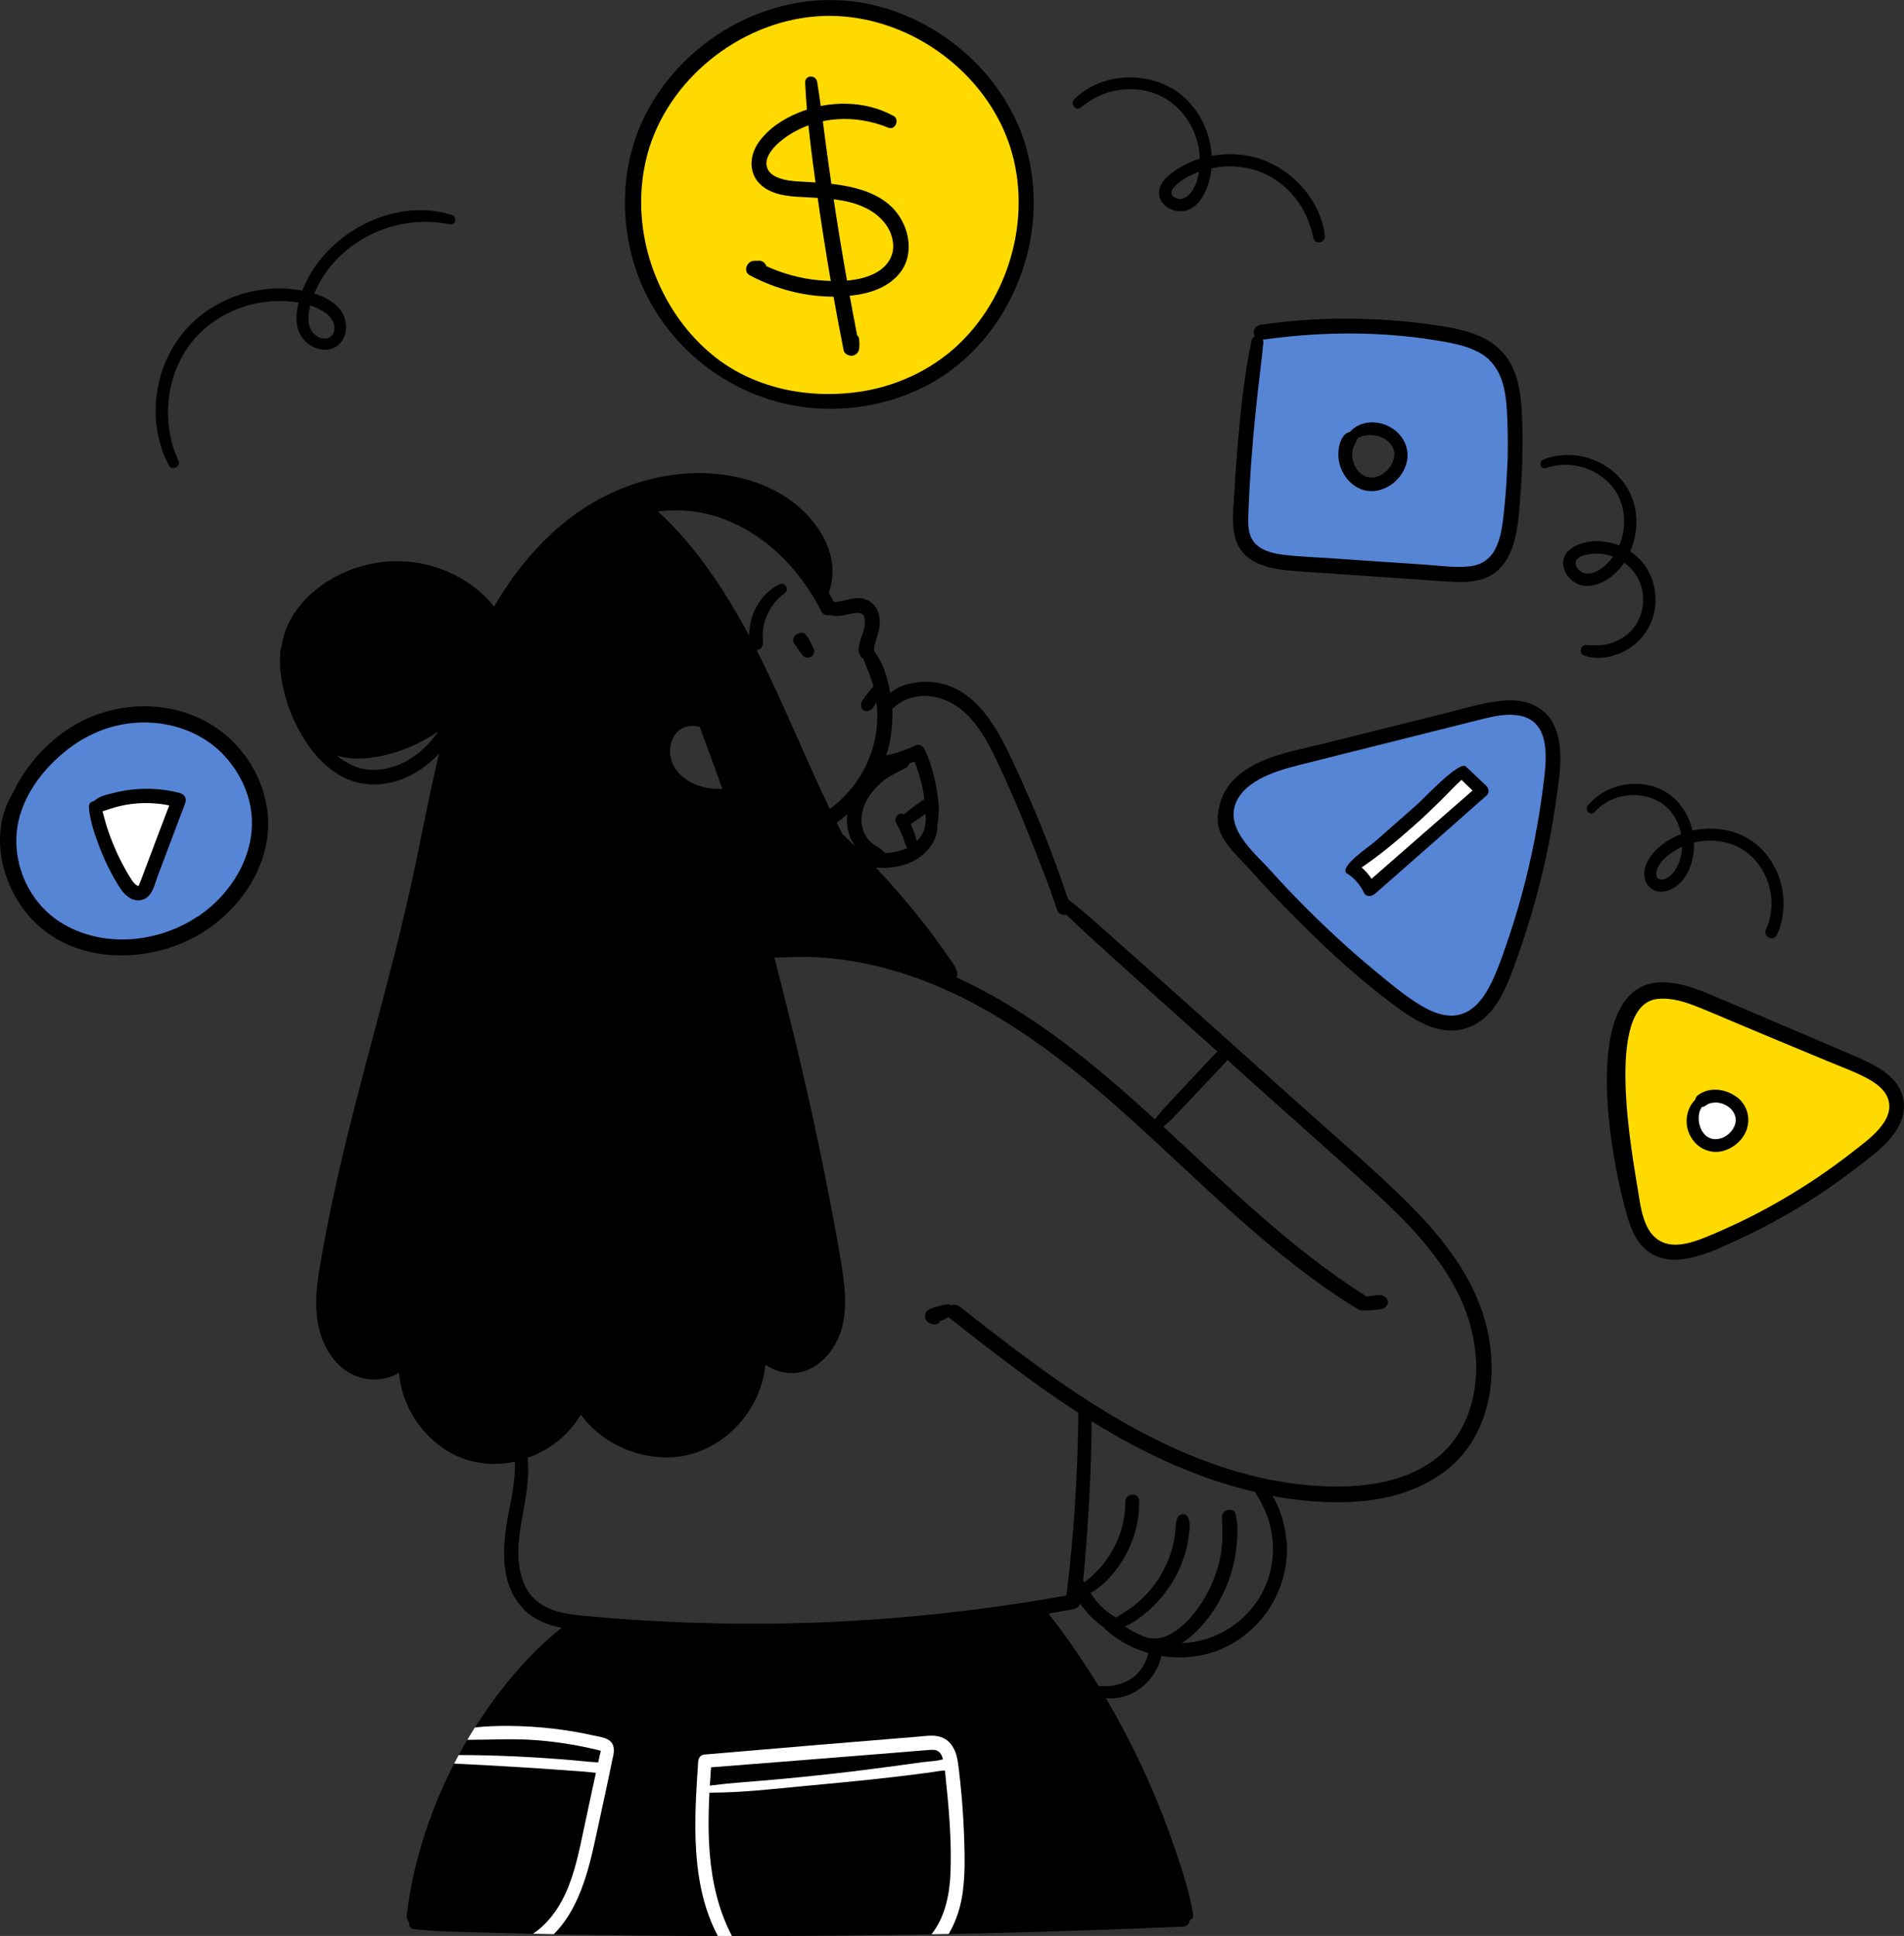
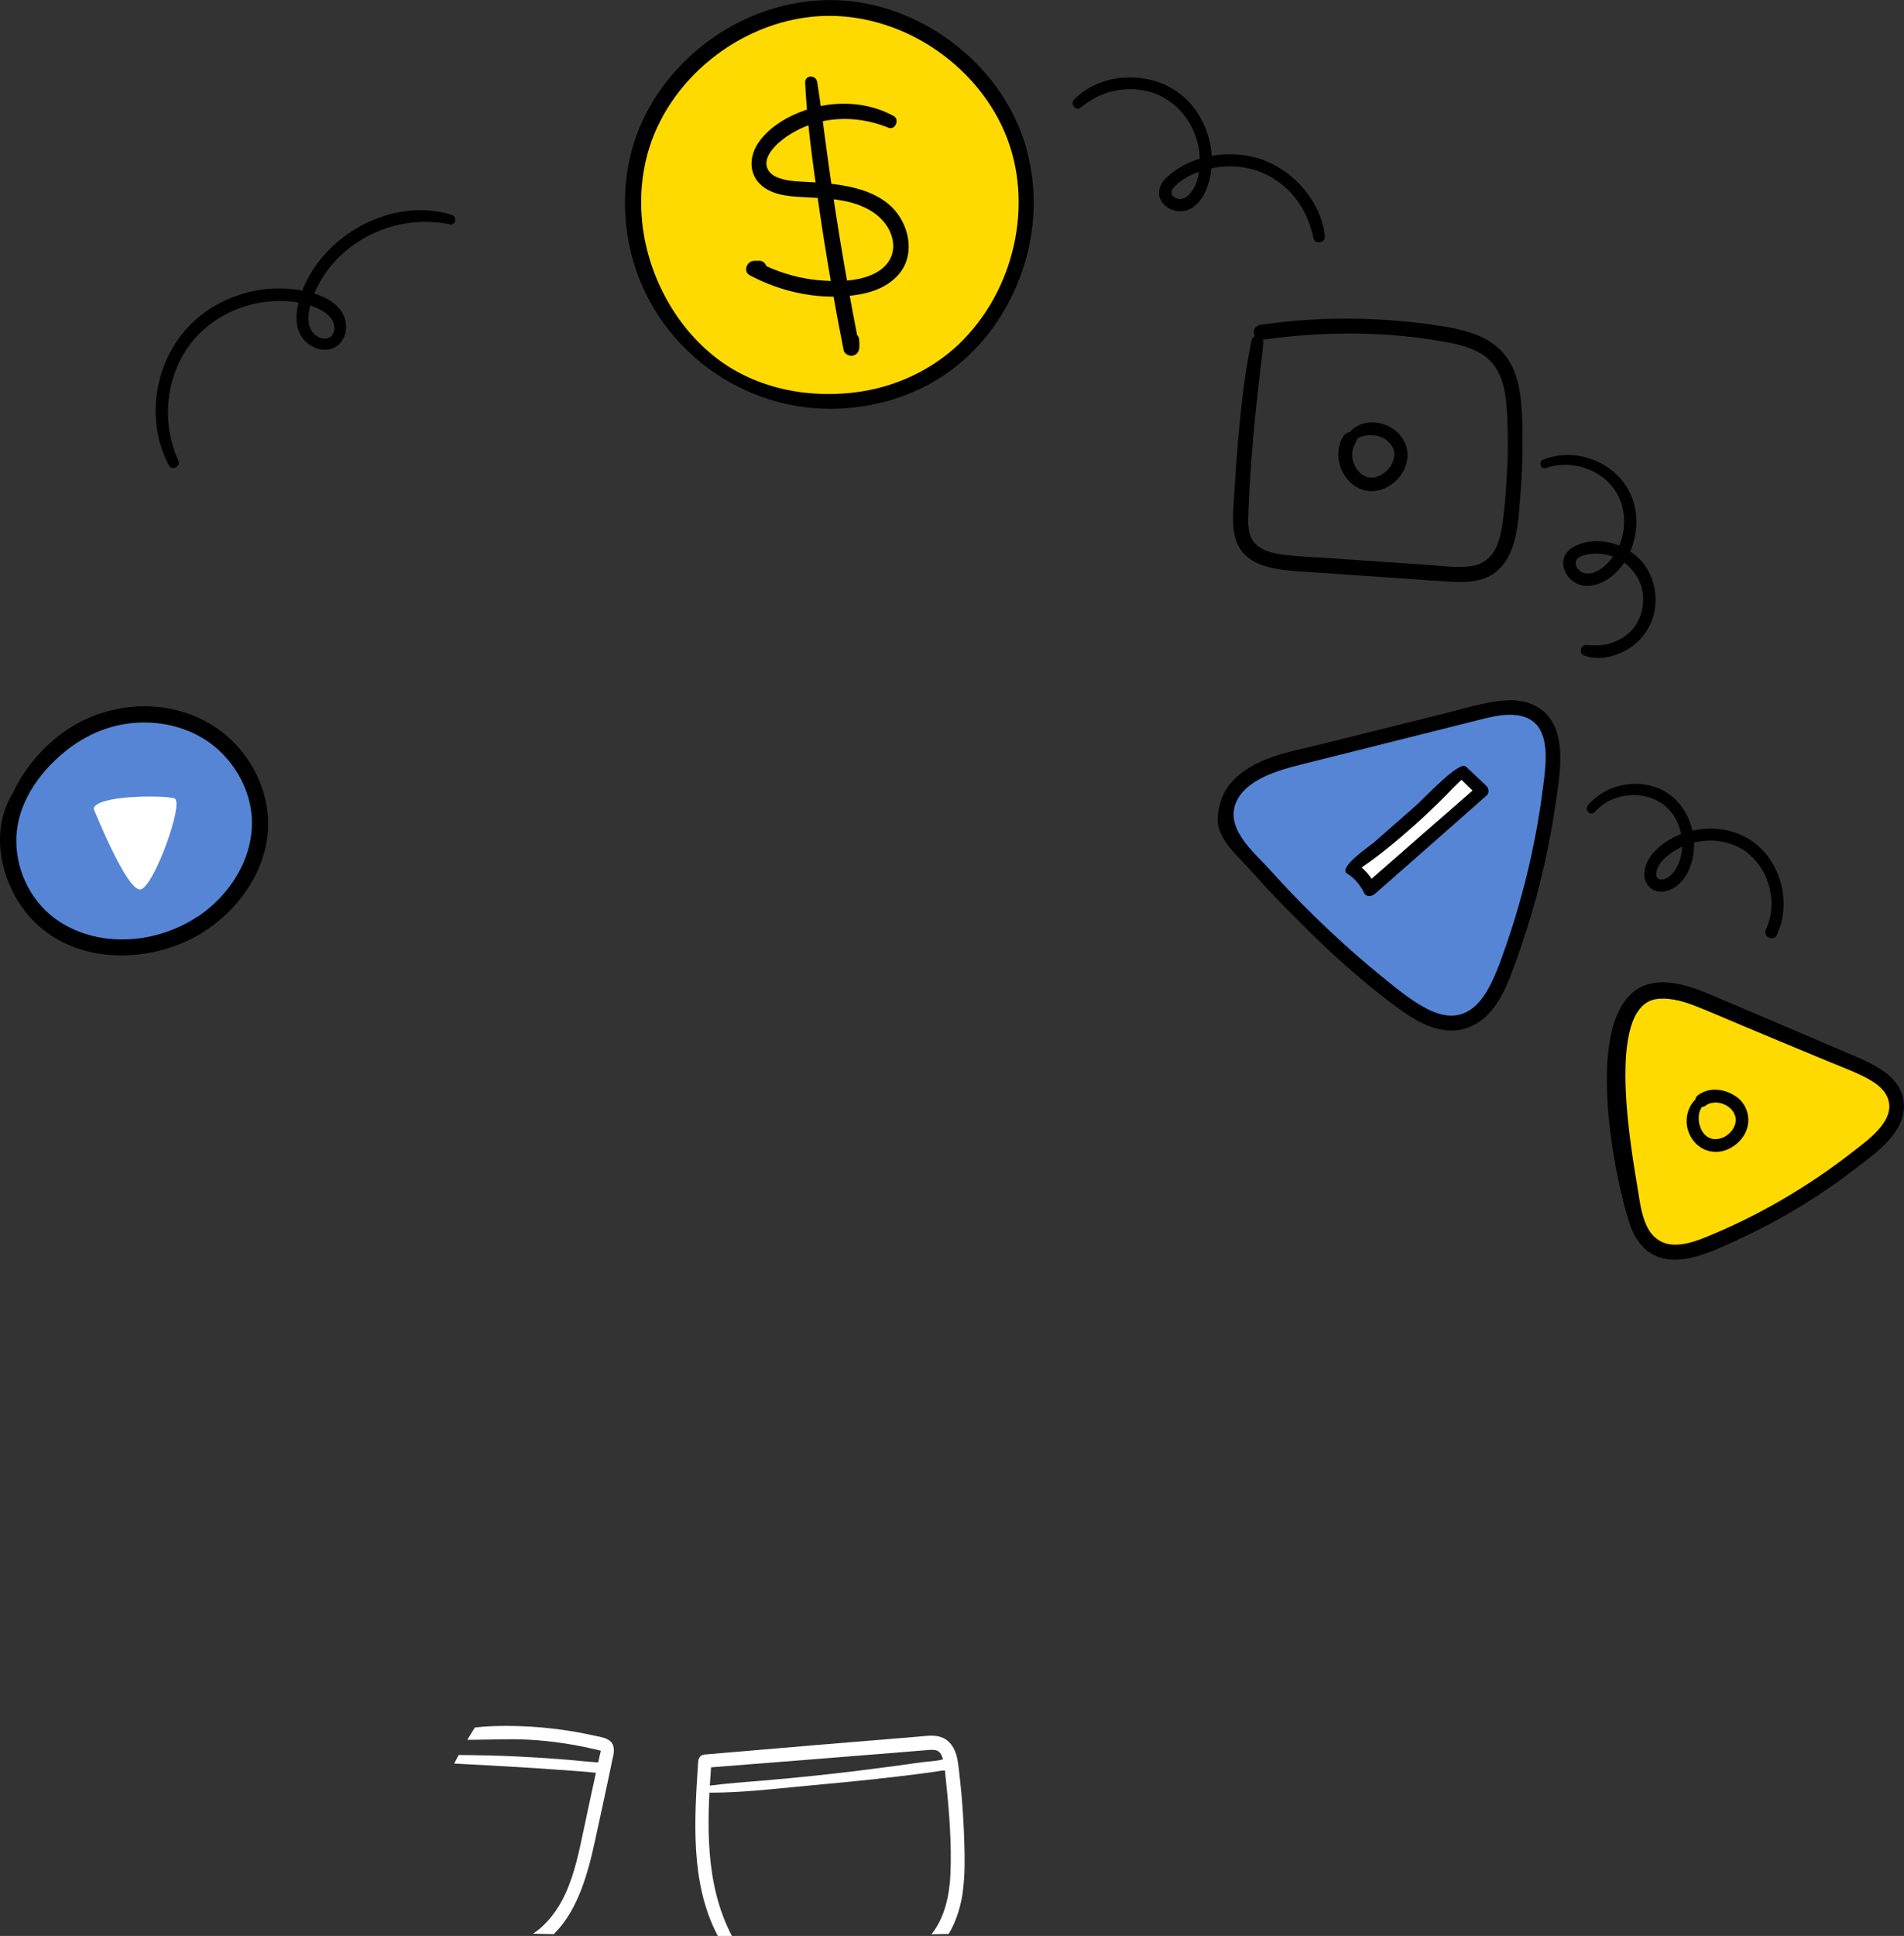
<svg xmlns="http://www.w3.org/2000/svg" id="Layer_2" data-name="Layer 2" viewBox="0 0 247.4 251.45">
  <rect x="0" y="0" width="247.4" height="251.45" fill="#333333" stroke="none" />
  <defs>
    <style> .cls-1, .cls-2, .cls-3, .cls-4 { stroke-width: 0px; } .cls-2 { fill: #5685d6; } .cls-3 { fill: #fff; } .cls-4 { fill: #ffda01; } </style>
  </defs>
  <g id="_Layer_" data-name="&amp;lt;Layer&amp;gt;">
    <g>
      <g>
-         <path class="cls-1" d="m105.26,83.32c-.13-.25-.26-.52-.44-.74-.12-.17-.19-.24-.27-.28-.08-.06-.17-.11-.27-.12-.16-.03-.31,0-.46.06-.24.1-.35.15-.45.24-.14.12-.26.29-.29.48,0,.07-.01.15-.02.22,0,.15.05.29.13.41.07.14.17.26.26.38l.25.35c.17.24.35.48.52.72.14.19.32.33.55.38.2.04.46,0,.63-.12.18-.13.34-.32.38-.55,0-.07.01-.15.02-.22,0-.15-.05-.29-.13-.41-.13-.26-.26-.52-.4-.78Z" />
-         <path class="cls-1" d="m192.19,169.26c-1.95-4.95-5.41-9.16-9.13-12.89-4.08-4.08-8.51-7.83-12.81-11.68-9.4-8.42-18.78-16.85-28.23-25.2-1.06-.94-2.14-1.83-3.25-2.71-1.97-5.98-4.34-11.78-6.99-17.49-2.1-4.54-4.96-10.12-10.57-10.69-1.8-.18-4.09.16-5.53,1.42-.16-.95-.39-1.93-.73-2.88-.34-.94-.79-1.83-1.37-2.57-.02-.33,0-.6.07-.84.12-.46.28-.91.42-1.37.25-.86.34-1.77.1-2.65-.25-.94-.96-1.65-1.89-1.92-.79-.23-1.63-.03-2.4.16-.2.04-.39.1-.59.14-.25.04-.34.06-.43.07-.1.01-.2.02-.31.03-.03,0-.13,0-.18.01-.23-.41-.45-.82-.68-1.22,1.75-4.83-1.52-9.73-5.49-12.36-4.29-2.84-9.81-3.63-14.84-2.93-5.29.74-10.24,3-14.33,6.42-3.58,2.98-6.49,6.66-8.82,10.68-2.76-3.44-7.04-5.55-11.45-5.86-4.98-.35-10.23,1.61-13.53,5.42-1.43,1.66-2.43,3.65-2.67,5.82-.09.11-.15.25-.15.42-.01.81-.06,1.59.01,2.4.08.84.22,1.66.4,2.48.35,1.58.9,3.09,1.61,4.55,1.29,2.67,3.17,5.22,5.78,6.71,2.51,1.45,5.55,1.49,8.21.4,1.79-.74,3.34-1.86,4.63-3.25-1.39,5.75-2.42,11.6-3.7,17.34-2.77,12.46-6.51,24.68-9.36,37.13-.71,3.13-1.37,6.27-1.94,9.42-.56,3.14-1.28,6.45-.81,9.66.36,2.49,1.49,5.01,3.58,6.51,1.96,1.4,4.48,1.64,6.64.57.13-.06.25-.13.38-.21.33,3.93,2.51,7.61,5.82,9.86,2.76,1.87,6.1,2.37,9.24,1.69.1,2.48-.51,4.99-.95,7.41-.46,2.54-.69,5.13-.1,7.66.58,2.46,2.1,4.6,4.44,5.66.85.39,1.76.66,2.69.85-4.18,3.3-7.68,7.52-10.62,11.93-.23.34-.45.69-.67,1.03-.34.53-.67,1.06-.98,1.6-.39.65-.76,1.3-1.11,1.96-.2.37-.4.74-.59,1.11-1.67,3.23-3.05,6.62-4.11,10.1-.95,3.12-1.68,6.34-2.04,9.58-.04.35.07.71.32.93-.09.39.08.84.57.89,3.25.37,6.55.36,9.81.46,1.9.05,3.79.1,5.69.15.9.02,1.8.04,2.7.06.48,0,.96.02,1.44.03,6.47.11,12.95.18,19.43.2h.44c.61,0,1.22,0,1.83,0,8.64.01,17.29-.06,25.94-.22.75,0,1.5-.03,2.25-.04,2.84-.06,5.68-.12,8.51-.2,7.31-.19,14.62-.45,21.93-.76.54-.03.82-.4.86-.82.3-.12.52-.38.45-.78-.57-3.32-1.69-6.61-2.81-9.78-1.12-3.19-2.41-6.33-3.84-9.39-1.42-3.04-2.98-6.01-4.68-8.89.18.02.36.02.55.02,1.41,0,2.82-.47,3.97-1.34.81-.63,1.49-1.4,1.99-2.31.25-.45.44-.93.58-1.42.04-.15.08-.3.12-.45,2.94.48,6.03.07,8.74-1.35,4.95-2.59,8.04-8.08,7.51-13.66-.19-1.97-.76-4.01-1.79-5.76,1.16.21,2.32.39,3.49.52,5.12.56,10.62.46,15.4-1.68,2.23-1,4.28-2.41,5.85-4.3,1.45-1.76,2.46-3.83,3.05-6.04,1.19-4.42.7-9.3-.96-13.53ZM52.97,98.76c-2.14,1.23-4.77,1.7-7.08.69-.77-.34-1.47-.78-2.11-1.31,2.24.69,4.7.37,6.93-.23,2.17-.59,4.33-1.59,6.25-2.93-1.05,1.53-2.35,2.84-4,3.79Zm62.99-5.73c0-.32,0-.64-.03-.96.62-.55,1.27-1.02,2.07-1.31.91-.32,1.89-.44,2.85-.33,2.25.25,4.07,1.47,5.52,3.17,1.66,1.95,2.76,4.34,3.82,6.65,1.27,2.75,2.46,5.55,3.57,8.37,1.26,3.21,2.52,6.24,3.58,9.53.19.59.74.76,1.19.63,1.83,1.79,3.74,3.49,5.63,5.21,2.27,2.06,4.55,4.09,6.83,6.14,2.4,2.16,4.81,4.31,7.21,6.47-.16.1-.28.23-.39.35-.17.17-.32.35-.49.52-.36.39-.72.77-1.09,1.16-.71.75-1.41,1.51-2.12,2.26-.68.73-1.37,1.46-2.05,2.2-.36.39-.73.77-1.08,1.17-.32.36-.6.76-.9,1.14-.05-.05-.11-.1-.16-.14-7.76-7.09-16.04-13.95-25.65-18.31.1-.16.15-.34.12-.53-.14-.88-.81-1.63-1.31-2.35-.48-.69-.97-1.38-1.47-2.06-1.03-1.41-2.11-2.79-3.23-4.14-1.46-1.77-2.98-3.5-4.57-5.17.25,0,.49.02.74.02.15,0,.31,0,.46,0,1.18-.05,2.37-.27,3.44-.77,1.88-.88,3.46-2.72,3.36-4.86.33-1.71.11-3.42-.18-4.99-.3-1.62-.77-3.19-1.44-4.69-.18-.42-.68-.83-1.18-.6-1.23.58-2.52,1.03-3.85,1.31.52-1.63.78-3.34.78-5.06Zm2.36,13.99c.32-.19.63-.39.93-.6.26-.18.52-.37.78-.56l.21-.15c.02.24.04.48.07.71-.01.07-.03.14-.03.22,0,1.04-.46,1.93-1.16,2.62-.02-.1-.04-.21-.07-.31-.08-.32-.2-.63-.31-.94-.13-.34-.27-.67-.42-1Zm-3.96-5.26c1.01-.91,2.23-1.44,3.42-2.08.2-.11.29-.29.3-.49.25-.09.5-.18.75-.28.44,1.11.79,2.25,1.04,3.41.11.5.17,1.01.23,1.51-.35.15-.65.41-.95.63-.27.2-.54.39-.81.6-.3.23-.59.47-.87.71-.25-.11-.54-.11-.77.05-.38.26-.46.71-.24,1.11.16.29.32.57.46.87.21.44.27.59.33.74.12.3.21.6.32.9.05.14.1.29.16.43.04.1.09.18.14.28-.17.09-.36.16-.54.23-.71.25-1.45.37-2.19.42-.08-.03-.17-.07-.25-.08-.26-.3-.53-.54-.81-.69-1.89-.98-2.55-3.04-1.91-5.04.39-1.25,1.24-2.35,2.21-3.22Zm-25.69-35.45c5.02.2,9.65,2.72,13.14,6.23,2.01,2.02,3.66,4.39,4.95,6.93.21.4.74.53,1.15.41.48.15,1,.15,1.52.06.4-.07.79-.16,1.19-.24.06-.01.11-.03.18-.03.31-.05.49-.07.67-.07.39.06.48.1.53.13.18.18.21.23.25.29.07.17.08.24.1.32.04.31.04.49.04.67-.03.19-.04.29-.06.38-.04.21-.09.4-.15.6-.28.95-1.02,2.44-.29,3.34.09.11.19.19.3.25.46,1.19.96,2.33,1.3,3.55-.18.22-.36.44-.54.67-.18.22-.35.45-.53.67-.09.11-.17.23-.25.35-.12.17-.21.29-.26.49-.02.07-.03.14-.02.21-.03.3.05.56.3.73.23.16.47.16.71.06.14-.04.21-.08.28-.14.17-.12.25-.25.36-.42.07-.11.15-.22.21-.34.04-.07.09-.14.13-.21.17,1.34.15,2.71-.05,4.04-.49,3.16-1.99,6.06-4.24,8.32-.54.55-1.13,1.06-1.76,1.51-1-2.06-1.95-4.14-2.88-6.23-2.15-4.81-4.24-9.68-6.63-14.39.07,0,.15,0,.23-.04.52-.17.62-.73.58-1.2-.09-1.12.06-2.19.48-3.18.49-1.15,1.29-2.23,2.33-2.97.72-.52.03-1.55-.74-1.15-2.24,1.18-3.64,3.52-3.83,6.03-.01.18-.03.39-.04.6-1.47-2.74-3.05-5.41-4.84-7.97-2.04-2.92-4.34-5.74-6.99-8.13,1.05-.14,2.11-.18,3.18-.14Zm21.98,42.83c.14.3.32.59.52.86-.55-.54-1.11-1.11-1.7-1.65-.26-.49-.51-.99-.76-1.49.48-.34.94-.7,1.38-1.09-.03.25-.04.49-.04.74,0,.89.19,1.79.6,2.63Zm-16.78-6.67c-.4.01-.8,0-1.19-.03-.3-.03-.6-.07-.91-.12-1.37-.27-2.66-.91-3.6-1.95-.81-.89-1.24-2.11-1.08-3.32.15-1.1.74-2.17,1.83-2.57.59-.22,1.34-.25,2.01-.07.42,1.22.9,2.43,1.33,3.63.53,1.48,1.07,2.95,1.61,4.43Zm55.27,112.52c-.1.37-.24.72-.41,1.06-.35.68-.84,1.3-1.44,1.77-1.28,1.01-2.95,1.32-4.55,1.16-1.47-2.41-3.04-4.76-4.71-7.03-.59-.8-1.18-1.59-1.79-2.37,1.08-.18,2.15-.38,3.23-.58.39-.07.81-.31.86-.74.28.4.61.81.94,1.19.42.49.88.93,1.37,1.33.27.21.55.43.84.63.05.1.11.19.21.27,1.6,1.43,3.5,2.44,5.51,3.02-.02.1-.04.2-.07.3Zm15.1-8.57c-2,4.14-6.15,6.85-10.7,7,1.37-.83,2.56-2.1,3.46-3.28,1.82-2.39,3.04-5.22,3.52-8.19.28-1.7.39-3.54.06-5.23-.21-1.05-1.84-.67-1.8.34.06,1.69.14,3.27-.17,4.94-.31,1.66-.86,3.25-1.64,4.75-.77,1.47-1.72,2.83-2.91,4.01-1.15,1.14-2.84,2.28-4.55,2.02-.1-.01-.19-.01-.27,0-1.09-.36-2.13-.88-3.07-1.52,1.08-.48,2.07-1.22,2.95-1.96,1.16-.99,2.14-2.16,2.98-3.43.84-1.28,1.47-2.67,1.9-4.14.21-.71.37-1.45.46-2.19.1-.82.28-1.75-.12-2.51-.28-.53-1.09-.42-1.33.07-.32.63-.22,1.4-.31,2.09-.09.69-.23,1.37-.42,2.03-.38,1.33-.97,2.61-1.71,3.78-.73,1.16-1.64,2.18-2.66,3.09-.89.8-1.9,1.38-2.89,2-.18-.1-.35-.2-.52-.31-.06-.04-.12-.08-.18-.12-.17-.13-.3-.22-.42-.31-.47-.37-.9-.78-1.3-1.23-.1-.12-.18-.21-.19-.23-.09-.11-.17-.22-.25-.33-.16-.22-.3-.44-.45-.67,1.91-1.04,3.45-2.95,4.49-4.79,1.22-2.18,1.85-4.65,1.82-7.15-.01-1.16-1.81-1.06-1.8.1.02,2.18-.56,4.33-1.62,6.23-.52.94-1.15,1.81-1.88,2.6-.56.6-1.18,1.12-1.8,1.65-.1-.15-.14-.19-.17-.23.64-6.96,1.05-13.83,1.1-20.7,3.44,2.14,7,4.07,10.73,5.68,3.38,1.46,6.88,2.67,10.48,3.5,1.06,1.66,1.89,3.45,2.19,5.42.38,2.44.07,4.95-1.02,7.19Zm27.53-27.77c-.18,4.25-1.96,8.45-5.45,11.01-3.89,2.84-8.92,3.53-13.62,3.41-3.13-.08-6.26-.52-9.31-1.23-.39-.09-.78-.19-1.16-.29-1.85-.48-3.66-1.05-5.44-1.71-5.27-1.95-10.21-4.59-14.92-7.59-.59-.38-1.17-.75-1.75-1.13-4.14-2.74-8.12-5.73-12.04-8.77-1.12-.88-2.25-1.75-3.37-2.63-.33-.26-.76-.33-1.12-.17-.13-.08-.29-.14-.44-.14-.26.03-.45.07-.64.11-.13.02-.26.05-.39.09-.14.04-.29.08-.43.12-.14.04-.28.08-.41.13-.14.05-.29.09-.42.15-.15.07-.3.14-.42.27-.15.16-.23.37-.25.59-.01.17.02.33.09.49.1.21.24.34.43.46.06.04.12.06.18.08.09.04.2.08.25.09.06.01.12,0,.18,0,.07.02.14.03.21.02.18-.01.39-.1.51-.24.04-.05.07-.1.11-.16.1-.04.21-.09.31-.14.27-.12.53-.25.79-.38,5.55,4.35,11.04,8.64,16.86,12.41-.04,5.8-.34,11.6-.86,17.38-.19,2.12-.42,4.25-.68,6.36-1.23.22-2.45.43-3.68.62-.73.12-1.45.24-2.18.35-10.36,1.58-20.83,2.49-31.32,2.66-6.4.1-12.81-.07-19.2-.49-1.55-.1-3.1-.22-4.64-.36-1.44-.13-2.88-.23-4.3-.52-2.31-.46-4.29-1.62-5.19-3.88-1-2.48-.77-5.25-.33-7.82.48-2.8,1.13-5.62.82-8.44.88-.31,1.74-.71,2.55-1.21,1.79-1.09,3.31-2.61,4.37-4.41,2.47,3.39,6.6,5.44,10.8,5.56,4.95.14,9.42-2.83,11.7-7.14.81-1.52,1.32-3.19,1.49-4.9.95.67,2.12,1.04,3.27,1.08,2.47.07,4.57-1.61,5.75-3.65,1.51-2.61,1.5-5.73,1.11-8.63-.43-3.22-1.05-6.43-1.66-9.62-2.04-10.78-4.56-21.46-7.31-32.08.07,0,.14.01.21.01,1.49-.02,2.98-.11,4.47-.07,1.4.04,2.79.16,4.18.35,2.9.39,5.75,1.08,8.52,2,5.57,1.85,10.79,4.71,15.63,8.01,9.81,6.69,18.07,15.33,26.89,23.2,5.02,4.48,10.24,8.71,15.99,12.22.18.11.39.14.59.1.23.05.52.02.76.01.18,0,.36,0,.54-.03.18-.01.36-.03.54-.05.4-.03.88-.07,1.14-.38.16-.19.3-.41.27-.65-.03-.23-.13-.46-.34-.61-.28-.21-.59-.28-.94-.26-.08,0-.17.01-.26.02-.18.02-.37.04-.56.07-.23.03-.46.07-.68.11-.05-.04-.1-.08-.16-.12-9.68-6.12-17.86-14.22-26.25-21.95.34-.31.7-.59,1.03-.91.38-.37.74-.77,1.1-1.15.72-.74,1.43-1.49,2.13-2.25.69-.73,1.38-1.46,2.07-2.19l1.09-1.16c.16-.17.33-.34.49-.52.11-.11.22-.23.31-.36.03-.05.05-.1.07-.15,1.74,1.56,3.47,3.12,5.22,4.68,4.43,3.97,8.88,7.9,13.28,11.9,3.79,3.44,7.5,7.07,10.22,11.45,2.42,3.89,3.83,8.3,3.63,12.91Z" />
-       </g>
+         </g>
      <path class="cls-2" d="m200.8,94.51c-1.41-2.82-3.21-2.72-23.63,1.75-14.01,3.06-18.38,6.57-17.51,10.94.88,4.38,17.94,19.26,20.13,21.45,2.19,2.19,10.94,6.13,14.01,1.31,3.06-4.81,6.13-19.26,7.44-24.07,1.31-4.81.88-8.75-.44-11.38Z" />
      <polygon class="cls-3" points="189.42 100.2 175.85 112.46 178.04 115.09 192.04 102.39 189.42 100.2" />
      <path class="cls-1" d="m202.71,97.57c-.1-1.93-.68-3.97-2.22-5.24-1.69-1.4-3.95-1.55-6.04-1.23-2.44.36-4.85,1.09-7.24,1.69-5.18,1.29-10.36,2.58-15.55,3.87-4.02,1-8.89,1.73-11.75,5.06-1.07,1.25-1.65,2.95-1.69,4.59-.06,2.71,2.61,4.85,4.31,6.77,2.66,3,5.49,5.88,8.36,8.67,3.42,3.31,7.04,6.47,10.89,9.27,1.92,1.39,4.05,2.68,6.48,2.82,2.08.12,4.01-.83,5.37-2.38,1.31-1.49,2.13-3.35,2.83-5.19.9-2.4,1.72-4.83,2.45-7.28,1.45-4.84,2.53-9.8,3.25-14.8.31-2.17.68-4.42.56-6.62Zm-2.2,4.6c-.59,4.67-1.5,9.31-2.73,13.86-.62,2.28-1.31,4.55-2.09,6.78-.66,1.89-1.32,3.82-2.29,5.58-.78,1.42-1.88,2.8-3.48,3.32-1.99.64-4.04-.32-5.7-1.36-1.83-1.15-3.52-2.57-5.19-3.94-1.73-1.42-3.43-2.89-5.08-4.41-3.06-2.82-6.01-5.76-8.79-8.86-2.25-2.51-6.39-5.74-4.3-9.42.8-1.42,2.42-2.43,3.92-3.07,1.82-.78,3.77-1.22,5.68-1.7,4.83-1.21,9.65-2.42,14.48-3.63,2.43-.61,4.86-1.22,7.29-1.83,1.78-.45,3.73-.93,5.56-.46,3.9,1,3.09,6.18,2.72,9.14Z" />
      <path class="cls-1" d="m193.15,102.09c-.9-.85-1.79-1.7-2.69-2.54-.84-.79-5.5,4.22-6.39,5-1.84,1.62-3.68,3.24-5.52,4.85-.49.43-4.73,3.29-3.52,4.05.98.61,1.72,1.5,2.22,2.54.27.56,1.01.45,1.39.12,4.86-4.27,9.72-8.53,14.56-12.82.35-.31.25-.9-.05-1.19Zm-16.22,10.58c2.42-1.64,4.66-3.53,6.85-5.47,1.16-1.02,2.27-2.09,3.37-3.17.55-.54,1.09-1.09,1.62-1.65.37-.38.75-.73,1.13-1.09.48.46.96.93,1.44,1.39-4.38,3.81-8.75,7.64-13.12,11.46-.37-.55-.8-1.04-1.3-1.48Z" />
      <path class="cls-4" d="m214.8,129.09c-2.98.85-5.25,1.31-4.81,11.38s1.75,21.45,5.69,21.88,14.01-3.5,21.88-9.19c7.88-5.69,8.75-7.44,8.32-10.94-.44-3.5-9.63-5.25-13.13-7.44s-14.88-6.57-17.94-5.69Z" />
-       <path class="cls-3" d="m221.8,142.22c-2.28,1.14-2.19,2.63-1.31,4.38s2.63,2.63,4.81.88q2.19-1.75.88-3.5c-1.31-1.75-3.5-2.19-4.38-1.75Z" />
      <path class="cls-1" d="m240.52,136.97c-4.07-1.74-8.13-3.49-12.2-5.21-2.05-.87-4.1-1.75-6.16-2.61-1.91-.8-3.89-1.52-5.99-1.56-11.67-.23-6.54,25.07-4.4,31.41.54,1.6,1.47,3.09,2.98,3.93,1.7.94,3.73.79,5.54.3,1.85-.5,3.62-1.33,5.35-2.13,1.81-.83,3.6-1.73,5.35-2.69,3.49-1.92,6.83-4.11,9.99-6.54,2.63-2.02,6.63-4.7,6.4-8.5-.22-3.6-4.02-5.19-6.87-6.41Zm.18,12.67c-2.86,2.23-5.87,4.27-9.01,6.1-3.14,1.84-6.41,3.46-9.78,4.84-1.46.6-3.1,1.21-4.72,1.06-1.49-.14-2.58-1.06-3.21-2.38-.65-1.37-.88-2.93-1.11-4.41-.69-4.39-4.56-24.4,2.54-25.11,1.8-.18,3.58.4,5.23,1.06,1.85.74,3.68,1.54,5.52,2.31,3.78,1.59,7.56,3.16,11.35,4.73,1.63.68,3.31,1.29,4.88,2.1,1.11.58,2.32,1.35,2.84,2.54,1.31,2.98-2.58,5.63-4.53,7.15Z" />
      <path class="cls-4" d="m103.63,1.29c-6.45,1.49-25.39,11.38-21.01,29.76,4.38,18.38,18.82,23.63,31.51,20.13,12.69-3.5,21.01-16.63,18.82-29.76-2.19-13.13-17.94-22.76-29.32-20.13Z" />
      <path class="cls-1" d="m133.37,19.27c-1.46-5.18-4.69-9.81-8.87-13.17-4.19-3.38-9.36-5.61-14.75-6.02-5.45-.42-10.88,1-15.55,3.81-4.6,2.78-8.46,6.92-10.72,11.81-2.29,4.96-2.8,10.53-1.77,15.86,2.41,12.53,13.66,21.65,26.41,21.54,5.53-.05,11.14-1.76,15.58-5.1,4.34-3.26,7.47-7.87,9.19-12.99,1.7-5.05,1.91-10.6.47-15.73Zm-8.09,24.75c-3.55,3.68-8.32,6.04-13.36,6.83-6.49,1.02-13.61-.27-18.91-4.4-5.47-4.26-8.98-11.05-9.6-17.93-.26-2.85-.03-5.75.72-8.52,2.63-9.64,11.85-17.02,21.75-17.86,9.99-.85,19.99,5.2,24.29,14.2,4.33,9.07,2.01,20.52-4.89,27.67Z" />
      <path class="cls-1" d="m117.45,29.19c-2.1-4.78-8.01-5.31-12.52-5.55-1.05-.06-2.11-.08-3.14-.34-.73-.19-1.53-.49-1.94-1.16-1.05-1.71,1.25-3.66,2.49-4.49,3.91-2.6,8.81-2.82,13.1-1.06.88.36,1.5-1.07.67-1.53-3.76-2.06-8.42-2.03-12.34-.43-1.97.8-3.93,2.07-5.17,3.82-1.29,1.81-1.38,4.26.46,5.73,1.67,1.34,4,1.35,6.04,1.46,2.42.13,4.94.24,7.17,1.27,1.88.86,3.48,2.42,3.76,4.55.25,1.96-.94,3.42-2.66,4.19-2.15.96-4.77.95-7.07.74-2.32-.22-4.6-.85-6.72-1.82-.13-.39-.49-.71-.92-.7-.23,0-.46,0-.68.01-.94.02-1.48,1.38-.55,1.88,4.29,2.29,9.42,3.32,14.25,2.48,2.02-.35,4.03-1.2,5.31-2.87,1.37-1.79,1.34-4.2.46-6.19Z" />
      <path class="cls-1" d="m111.64,44.05c-.03-.2-.13-.38-.27-.52-1.63-8.39-3.01-16.83-4.13-25.3-.33-2.53-.65-5.06-1.06-7.58-.16-.97-1.6-.94-1.56.09.21,4.54.81,9.08,1.43,13.58.63,4.51,1.34,9.02,2.13,13.5.45,2.56.93,5.12,1.44,7.67.1.51.73.79,1.19.7.54-.11.83-.55.85-1.08.01-.36.01-.7-.03-1.05Z" />
-       <path class="cls-2" d="m194.45,46.59c-3.5-4.81-28.45-4.38-30.64-3.5-2.19.88-3.06,21.01-2.63,25.82s5.69,3.94,9.19,4.38,17.73,1.09,21.66,1.09,5.03-8.1,5.03-14.22-.25-10.3-2.63-13.57Zm-16.85,16.41c-2.19,0-2.63-1.31-2.63-4.38,0-1.75,1.75-2.19,3.5-2.63s3.06.44,3.06,2.63-1.75,4.38-3.94,4.38Z" />
      <path class="cls-1" d="m197.61,51.87c-.2-1.78-.62-3.59-1.6-5.11-.96-1.5-2.44-2.58-4.08-3.24-1.75-.7-3.6-1.02-5.45-1.29-2.15-.32-4.3-.54-6.47-.68-4.34-.28-8.69-.21-13.02.24-1.05.11-2.11.24-3.16.39-.53.08-.96.48-.93,1.04,0,.16.07.32.16.46-.21.08-.38.26-.44.56-.91,4.31-1.38,8.74-1.76,13.13-.19,2.2-.35,4.39-.47,6.59-.11,1.96-.42,4.13.16,6.05,1.13,3.68,5.31,3.99,8.53,4.22,4.45.31,8.9.61,13.35.91,2.16.15,4.32.32,6.48.43,1.85.09,3.85-.04,5.38-1.22,2.87-2.23,2.98-6.53,3.25-9.84.18-2.2.28-4.4.29-6.61.01-2,0-4.03-.23-6.03Zm-1.77,8.84c-.08,2.07-.23,4.14-.47,6.21-.17,1.48-.38,3.02-1.06,4.36-.68,1.34-1.83,2.11-3.33,2.28-1.88.21-3.85-.08-5.73-.21-4.16-.28-8.32-.57-12.48-.85-1.9-.13-3.83-.19-5.72-.41-1.35-.16-2.84-.42-3.86-1.4-1.18-1.13-1.02-2.99-.96-4.48.08-2.07.2-4.14.35-6.21.3-4.12.73-8.24,1.23-12.34.13-1.04.24-2.08.34-3.12.02-.16-.01-.3-.06-.42,7.91-1.12,16.11-1.13,23.98.34,1.56.29,3.12.7,4.49,1.54,1.34.83,2.19,2.15,2.65,3.62.5,1.59.58,3.27.65,4.93.08,2.05.08,4.1,0,6.15Z" />
      <path class="cls-1" d="m180.6,55.45c-1.68-.91-3.88-.83-5.2.65-.09.02-.19.05-.29.09-.8.39-1.12,1.54-1.19,2.36-.07.86.06,1.72.42,2.51.76,1.67,2.39,2.93,4.3,2.71,1.99-.23,3.71-1.83,4.15-3.77.42-1.86-.55-3.66-2.19-4.54Zm.56,3.75s-.01.12-.02.15c-.01.08-.03.17-.05.25-.02.1-.05.19-.08.29-.13.31-.21.47-.31.63-.12.18-.18.26-.24.33-.12.14-.25.28-.39.41-.17.14-.25.2-.33.25-.08.06-.17.11-.25.16-.04.02-.21.11-.16.09-.06.03-.34.14-.49.18-.03,0-.14.04-.18.05-.03,0-.15.02-.18.02-.1,0-.2.02-.29.02-.32-.03-.47-.06-.63-.1-.17-.07-.24-.1-.32-.14-.06-.03-.13-.07-.19-.11-.2-.14-.32-.24-.43-.35-.05-.05-.09-.1-.14-.15-.18-.22-.27-.37-.36-.52-.04-.07-.08-.14-.11-.21-.12-.29-.18-.47-.22-.65,0-.04-.03-.13-.04-.16-.01-.08-.03-.16-.03-.24-.02-.17-.03-.34-.02-.51.02-.22.03-.3.05-.38s.03-.17.06-.25c.01-.05.05-.16.06-.18.16-.36.36-.68.46-1.07.2-.18.34-.24.61-.33.08-.03.16-.05.24-.07.02,0,.12-.03.15-.03.23-.03.31-.05.4-.05.16-.02.31-.02.47-.02.24.02.31.02.37.03.15.02.29.05.43.08.08.02.17.05.25.07.25.09.39.16.53.23.06.03.13.07.19.11.03.02.12.08.15.1.17.14.24.19.3.25.05.05.1.1.15.15.16.2.25.32.33.46.03.05.05.1.08.14,0,.02.06.14.07.18.12.33.14.5.13.88Z" />
      <path class="cls-2" d="m15.22,92.76c-5.24.52-15.76,10.5-14.01,18.82,1.75,8.32,9.63,14.01,20.13,10.5,10.5-3.5,14.01-10.5,11.82-19.26-2.19-8.75-13.57-10.5-17.94-10.07Z" />
      <path class="cls-3" d="m12.16,105.02s4.38,10.94,6.13,10.5,5.69-11.38,4.38-11.82-10.07-.44-10.5,1.31Z" />
      <path class="cls-1" d="m34.73,105.25c-.46-3.49-2.17-6.75-4.71-9.17-2.66-2.54-6.22-4.01-9.87-4.29-3.71-.28-7.42.57-10.62,2.48-3.02,1.8-5.51,4.46-7.24,7.51-.22.4-.42.8-.61,1.21-3.34,5.38-1.37,12.76,3,16.95,5.24,5.01,13.57,5.17,19.84,2.17,6.21-2.98,11.15-9.74,10.21-16.86Zm-9.06,13.8c-5.23,3.49-12.53,4.15-17.93.67-3.45-2.23-5.58-6.25-5.62-10.38-.06-4.72,2.81-8.89,6.38-11.77,2.51-2.03,5.52-3.36,8.75-3.66,3.32-.31,6.73.41,9.54,2.25,2.52,1.65,4.44,4.23,5.37,7.09,1.98,6.11-1.37,12.4-6.47,15.81Z" />
-       <path class="cls-1" d="m23.43,103.02c-1.88-.5-3.86-.68-5.8-.51-.98.08-1.95.25-2.9.49-.81.21-1.89.41-2.49,1.04-.38.04-.72.32-.69.8.13,1.77.77,3.59,1.4,5.24.65,1.7,1.46,3.34,2.41,4.89.43.7.95,1.4,1.71,1.77.79.38,1.71.23,2.3-.43.6-.67.82-1.73,1.13-2.55.36-.95.72-1.91,1.08-2.86.82-2.18,1.65-4.36,2.47-6.54.22-.58,0-1.16-.64-1.33Zm-3.42,6.82c-.41,1.09-.83,2.18-1.24,3.27-.2.53-.38,1.06-.6,1.58-.04.08-.1.33-.2.4-.43-.17-.67-.53-.85-.79-.29-.43-.54-.88-.8-1.33-.49-.86-.93-1.74-1.32-2.64-.4-.92-.76-1.85-1.07-2.8-.23-.71-.41-1.44-.61-2.16.16-.04.32-.09.5-.15.42-.15.86-.29,1.29-.41.86-.23,1.74-.38,2.62-.45,1.44-.12,2.86-.03,4.26.25-.66,1.75-1.33,3.49-1.99,5.24Z" />
      <path class="cls-1" d="m58.68,27.91c-4.81-1.52-10.17-.09-14.11,2.93-1.98,1.52-3.65,3.44-4.75,5.68-.19.38-.37.79-.54,1.23-.19-.04-.38-.07-.56-.1-5.34-.83-11.08,1.14-14.65,5.24-3.66,4.2-4.85,10.45-2.95,15.7.24.65.52,1.28.84,1.89.36.69,1.57.13,1.24-.59-2.02-4.36-1.81-9.63.59-13.81,2.31-4.03,6.72-6.56,11.31-6.93,1.18-.09,2.46-.07,3.69.15-.46,1.85-.43,3.82.99,5.13.87.8,2.2,1.25,3.35.85,1.25-.43,1.9-1.72,1.83-2.99-.12-2.28-2.08-3.51-4.12-4.16.1-.25.21-.49.31-.7.9-1.88,2.23-3.55,3.83-4.89,3.69-3.08,8.73-4.39,13.45-3.4.81.17,1.02-1,.25-1.24Zm-16.74,12.49c.91.54,1.69,1.45,1.46,2.58-.2,1.01-1.23,1.21-2.05.78-1.46-.78-1.45-2.5-1.04-4.08.57.19,1.13.43,1.64.73Z" />
      <path class="cls-1" d="m164.45,20.89c-2.16-.85-4.65-1.07-7-.65-.19-3.25-1.82-6.44-4.49-8.32-3.92-2.76-10.02-2.48-13.42,1.04-.52.54.26,1.51.86,1.02,1.39-1.12,2.93-1.94,4.71-2.24,1.72-.3,3.55-.17,5.17.49,3.24,1.32,5.37,4.54,5.6,8,0,.12.01.25.01.38-1.62.5-3.12,1.32-4.35,2.48-.81.77-1.25,1.92-.68,2.96.47.86,1.45,1.36,2.41,1.39,2.35.08,3.59-2.55,3.98-4.49.07-.36.12-.72.15-1.08.08-.02.16-.04.23-.05,1.87-.37,3.83-.26,5.64.33,1.91.63,3.62,1.85,4.9,3.39,1.33,1.59,2.05,3.43,2.51,5.43.19.83,1.55.57,1.47-.28-.43-4.28-3.79-8.25-7.73-9.79Zm-9.8,4.24c-.49.57-1.16.92-1.89.59-.73-.34-.68-.94-.17-1.47.85-.87,2.01-1.5,3.21-1.94-.16,1.04-.5,2.06-1.15,2.81Z" />
      <path class="cls-1" d="m213.02,72.61c-.36-.37-.76-.7-1.19-.99,1-2.3,1.08-5.05.1-7.3-1.86-4.26-7.09-6.34-11.4-4.62-.68.27-.35,1.35.36,1.09,2.96-1.07,6.57-.06,8.57,2.37,1.76,2.13,2,5.2.94,7.7-1-.4-2.07-.6-3.14-.57-1.98.05-4.76,1.13-4.02,3.61.29.98,1.14,1.8,2.13,2.08,1.15.32,2.39-.05,3.38-.66.92-.57,1.69-1.35,2.3-2.24,1.4,1.02,2.36,2.62,2.45,4.5.09,1.88-.68,3.77-2.19,4.92-.72.55-1.54.94-2.42,1.16-.93.23-1.88.15-2.83.12-.69-.02-.92,1.08-.28,1.34,1.98.79,4.46.11,6.15-1.07,1.79-1.24,2.95-3.2,3.15-5.37.21-2.22-.48-4.45-2.04-6.07Zm-7.39,1.75c-.51-.21-1.06-.89-.86-1.47.24-.68,1.34-.87,1.95-.94,1.01-.12,1.99.02,2.88.35-.85,1.17-2.49,2.66-3.97,2.06Z" />
      <path class="cls-1" d="m228.84,110.24c-2.34-2.35-5.78-3.06-8.93-2.35-.3-1.37-.94-2.66-1.88-3.71-3.06-3.42-8.86-3.02-11.71.44-.5.61.38,1.43.91.83,2.07-2.36,5.9-2.88,8.55-1.2,1.42.9,2.34,2.43,2.66,4.09-.3.11-.59.24-.88.38-1.71.85-3.66,2.46-3.89,4.49-.12,1.09.41,2.15,1.49,2.51.98.32,2.02-.11,2.79-.72,1.55-1.25,2.18-3.41,2.17-5.34,0-.07,0-.15-.01-.22,2.47-.61,5.24-.14,7.18,1.52,2.72,2.33,3.7,6.5,2.17,9.76-.44.93.99,1.66,1.42.72,1.72-3.71.84-8.31-2.03-11.2Zm-10.86,2.2c-.34.7-.81,1.35-1.54,1.68-.6.27-1.28.12-1.23-.66.11-1.52,1.86-2.72,3.07-3.35.1-.05.19-.09.29-.14-.03.86-.22,1.71-.59,2.47Z" />
      <path class="cls-1" d="m225.67,142.49c-1.43-1.06-3.52-1.37-5.02-.26-.2.15-.33.36-.37.59-1.03,1.02-1.37,2.61-.95,3.98.49,1.6,1.85,2.77,3.55,2.81,1.68.04,3.38-1.17,4.01-2.71.64-1.59.16-3.39-1.22-4.42Zm-.18,3.38c-.02.08-.04.16-.06.25-.1.22-.17.38-.26.52-.1.15-.14.2-.17.24-.11.14-.23.26-.36.38-.15.12-.21.17-.27.21-.14.1-.29.18-.44.26-.16.06-.23.09-.3.11-.08.03-.16.05-.25.07-.27.04-.43.05-.59.05-.16-.02-.25-.03-.33-.05-.07-.02-.14-.04-.2-.06-.22-.09-.34-.16-.45-.23-.11-.09-.16-.13-.21-.17-.05-.05-.11-.1-.16-.16-.13-.17-.21-.28-.29-.4-.03-.06-.06-.11-.09-.17-.1-.25-.16-.39-.2-.53-.02-.08-.05-.17-.07-.25-.04-.25-.06-.41-.06-.57,0-.08,0-.15,0-.23,0-.03,0-.13,0-.16.01-.15.04-.29.07-.44.02-.07.04-.14.06-.21.07-.17.1-.25.14-.32.1-.17.13-.2.16-.24.14,0,.28-.04.4-.13.11-.08.26-.14.36-.23.11-.05.18-.08.26-.1s.15-.04.22-.06c.2-.02.35-.04.5-.05.06,0,.12,0,.18,0,.24.03.38.06.52.09.08.02.15.04.22.06.18.08.32.14.46.21.06.03.12.06.17.1.18.13.29.21.39.31.05.04.09.09.14.14.15.19.24.3.31.43.13.29.16.36.18.44,0,.03.03.12.04.16.02.23.02.31.03.4-.02.16-.03.25-.05.33Z" />
      <path class="cls-3" d="m79.64,228.21c-.72,3.55-1.51,7.08-2.27,10.62-.94,4.36-2.22,9.23-5.41,12.39-.9-.02-1.8-.04-2.7-.06,1.86-1.23,3.25-3.13,4.18-5.14,1.26-2.71,1.83-5.69,2.45-8.59.68-3.19,1.36-6.39,2.07-9.57.03-.13.1-.32.1-.46-.46-.14-.8-.21-1.14-.28-.75-.17-1.5-.32-2.26-.46-1.58-.28-3.17-.49-4.77-.62-3.07-.26-6.11-.06-9.17-.06.32-.54.64-1.07.98-1.6,1.44-.18,2.89-.21,4.34-.21,1.96.01,3.92.13,5.86.36,1.73.2,3.45.49,5.16.87.7.16,1.62.25,2.2.72.63.53.54,1.35.4,2.07Z" />
      <path class="cls-3" d="m125.13,245.55c-.25,1.96-.84,3.93-1.86,5.64-.75.01-1.49.03-2.24.04,1.73-2.13,2.35-5.09,2.47-7.83.16-3.97-.15-8-.57-11.95-.09-.85-.14-1.74-.32-2.58-.11-.52-.28-1.21-.81-1.47-.38-.18-.87-.12-1.27-.09-.46.04-.93.08-1.39.11-1.01.08-2.02.17-3.03.25-7.9.63-15.81,1.27-23.72,1.88-.54,7.41-.81,15.16,2.71,21.9-.61,0-1.22,0-1.83,0-3.62-6.84-3.05-15.15-2.55-22.65.04-.48.31-.87.81-.91,4.91-.42,9.82-.84,14.72-1.25,4.33-.36,8.66-.72,12.99-1.07.98-.08,2.04-.27,2.99.04.88.28,1.47.95,1.83,1.77.33.74.42,1.57.52,2.36.13,1.07.24,2.14.34,3.2.19,2.14.32,4.28.38,6.43.06,2.06.09,4.13-.18,6.17Z" />
      <path class="cls-3" d="m122.79,228.42c-.91.34-2.04.34-3.01.47-.96.13-1.93.27-2.89.4-2,.26-4,.54-6.01.78-3.94.47-7.88.88-11.83,1.21-2.26.19-4.53.34-6.78.64-.59.08-.55.92.05.92,3.99,0,8-.46,11.97-.84,4.01-.38,8.03-.74,12.04-1.22,1.11-.13,2.22-.26,3.32-.41.54-.07,1.07-.14,1.61-.22.6-.08,1.22-.23,1.82-.19,1.11.08.87-1.98-.29-1.55Z" />
      <path class="cls-3" d="m78.33,230.37c-.3-.04-.6-.08-.9-.11-1.56-.18-3.14-.26-4.7-.38-1.84-.14-3.69-.26-5.54-.37-2.72-.16-5.45-.32-8.18-.45.19-.37.39-.74.59-1.11,2.54.01,5.08.07,7.62.19,1.86.1,3.72.21,5.57.35,1.64.12,3.29.32,4.93.42.24.01.47.03.7.04,1.05.05.91,1.56-.1,1.41Z" />
    </g>
  </g>
</svg>